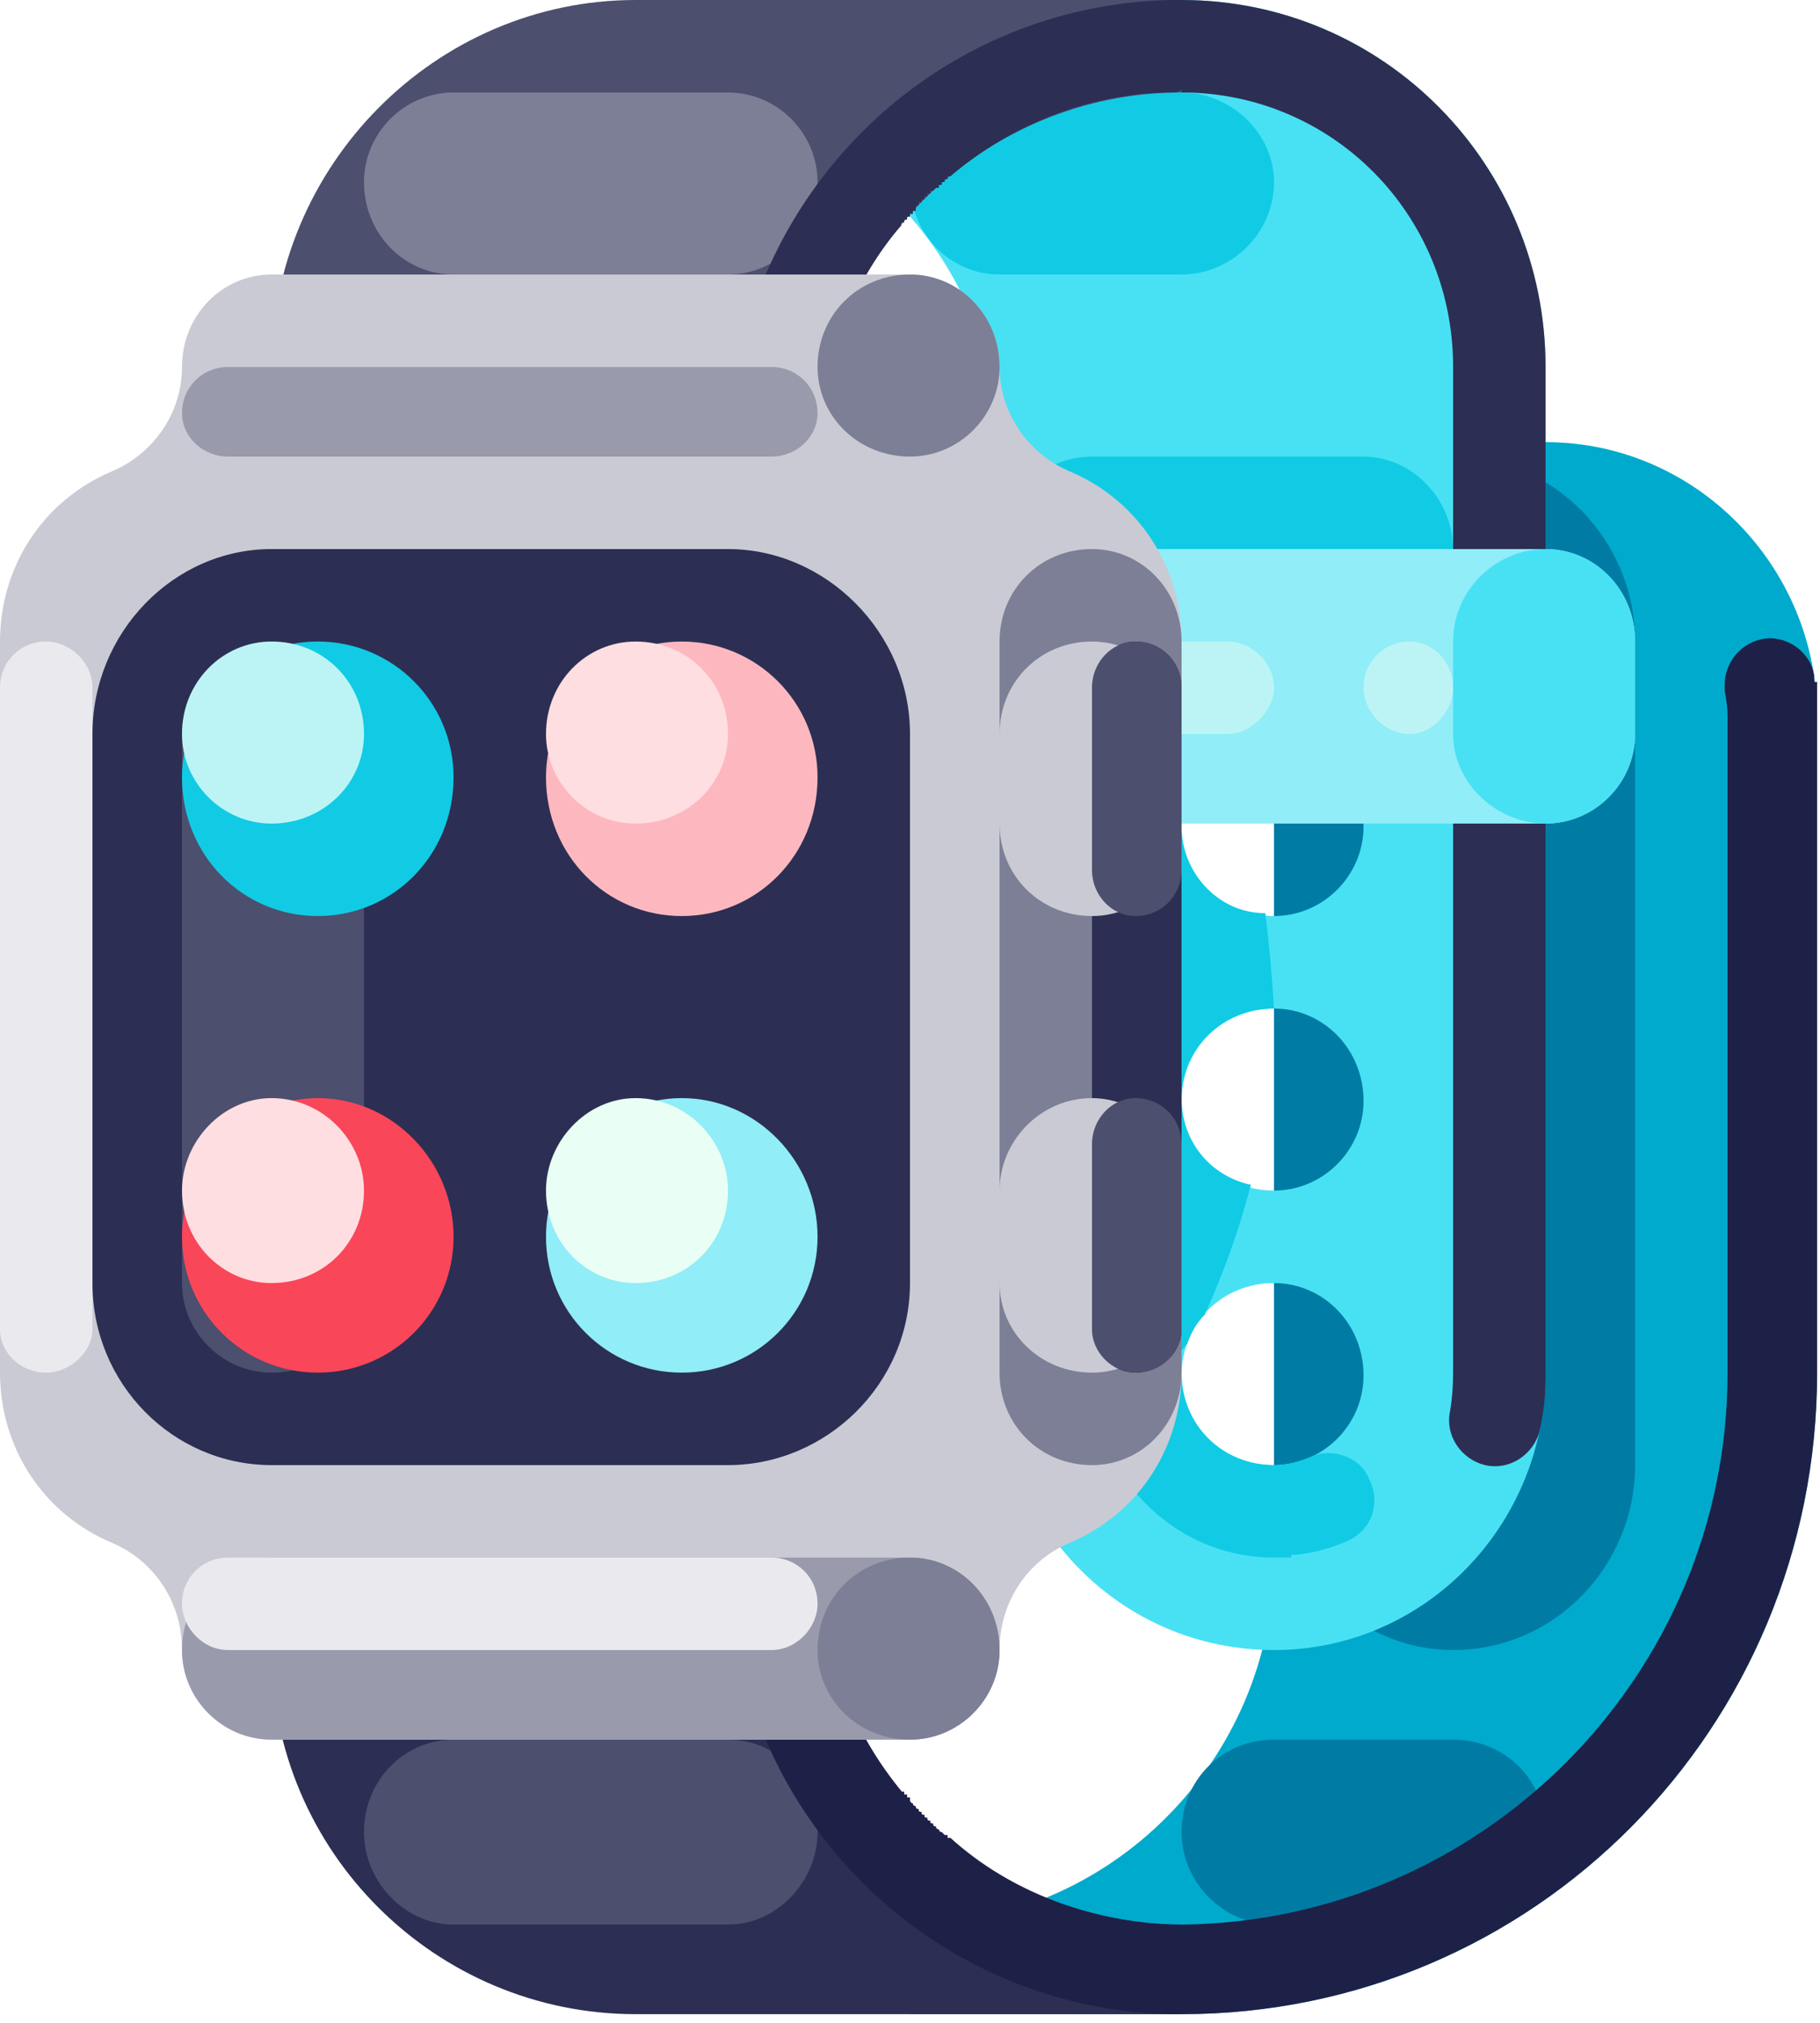
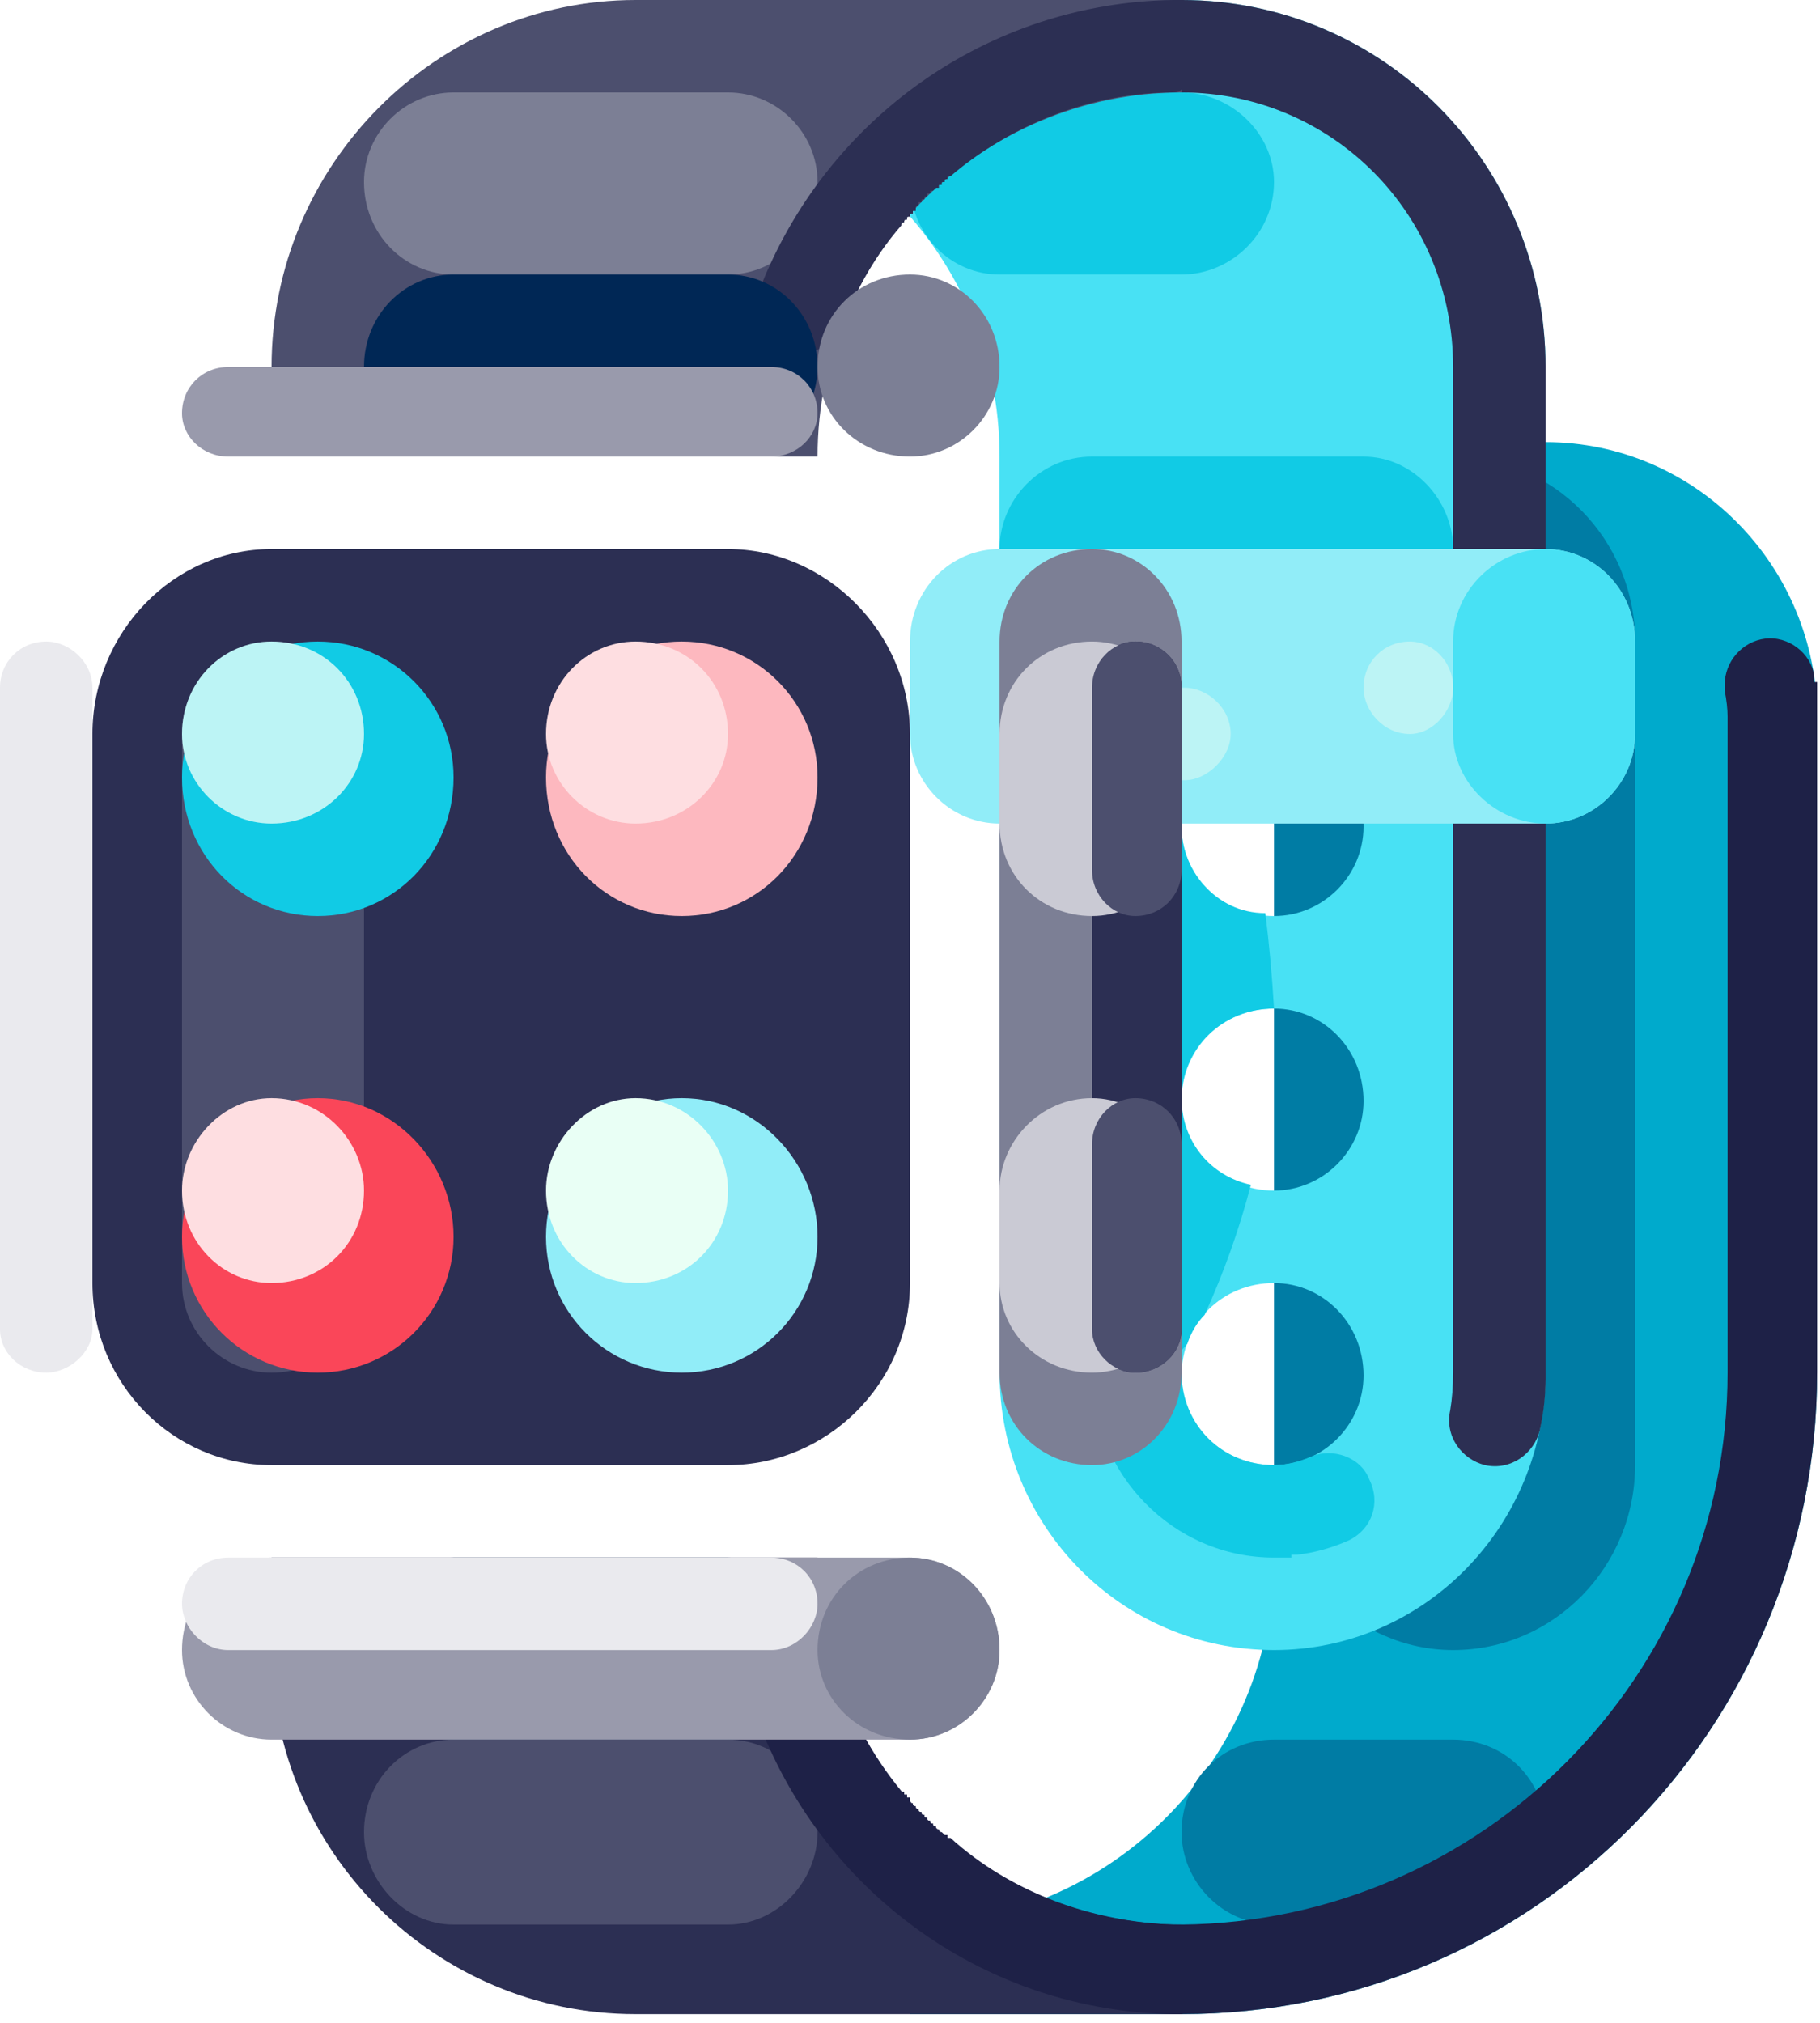
<svg xmlns="http://www.w3.org/2000/svg" version="1.2" viewBox="0 0 63 70" width="63" height="70">
  <style>.a{fill:#0ac}.b{fill:#007ca4}.c{fill:#48e1f4}.d{fill:#11cbe5}.e{fill:#4c4f6e}.f{fill:#7c7f95}.g{fill:#2c2f53}.h{fill:#91edf8}.i{fill:#002755}.j{fill:#bcf4f5}.k{fill:#1e2147}.l{fill:#cacad4}.m{fill:#999aac}.n{fill:#eaeaee}.o{fill:#fdb8bf}.p{fill:#fedee1}.q{fill:#fa4659}.r{fill:#e9fff5}</style>
  <path class="a" d="m44.1 25.4v28.5c0 7-5.7 12.7-12.6 12.7v3.1h9.4c12.2 0 22-9.9 22-22.2v-22.7c0-5.2-4.2-9.5-9.4-9.5q-0.3 0-0.5 0c-5.1 0.3-8.9 4.9-8.9 10.1z" />
  <path class="b" d="m40.9 63.4c0-1.8 1.4-3.2 3.2-3.2h6.2c1.8 0 3.2 1.4 3.2 3.2 0 1.7-1.4 3.2-3.2 3.2h-6.2c-1.8 0-3.2-1.5-3.2-3.2z" />
  <path class="b" d="m44.1 50.7v-28.5c0-3.5 2.8-6.4 6.2-6.4 3.5 0 6.3 2.9 6.3 6.4v28.5c0 3.5-2.8 6.4-6.3 6.4-3.4 0-6.2-2.9-6.2-6.4z" />
  <path class="c" d="m22 3.2c7 0 12.6 5.6 12.6 12.6v31.7c0 5.3 4.2 9.6 9.5 9.6 5.2 0 9.4-4.3 9.4-9.6v-34.8c0-7-5.6-12.7-12.6-12.7h-18.9zm25.2 44.4c0 1.7-1.4 3.1-3.1 3.1-1.8 0-3.2-1.4-3.2-3.1 0-1.8 1.4-3.2 3.2-3.2 1.7 0 3.1 1.4 3.1 3.2zm0-9.5c0 1.7-1.4 3.1-3.1 3.1-1.8 0-3.2-1.4-3.2-3.1 0-1.8 1.4-3.2 3.2-3.2 1.7 0 3.1 1.4 3.1 3.2zm0-9.5c0 1.7-1.4 3.1-3.1 3.1-1.8 0-3.2-1.4-3.2-3.1 0-1.8 1.4-3.2 3.2-3.2 1.7 0 3.1 1.4 3.1 3.2z" />
  <path class="d" d="m31.5 6.3c0-1.7 1.4-3.1 3.1-3.1h6.3c1.7 0 3.2 1.4 3.2 3.1 0 1.8-1.5 3.2-3.2 3.2h-6.3c-1.7 0-3.1-1.4-3.1-3.2z" />
  <path class="e" d="m9.4 12.7c0-7 5.7-12.7 12.6-12.7h18.9v3.2c-6.9 0-12.6 5.6-12.6 12.6h-18.9z" />
  <path class="f" d="m12.6 6.3c0-1.7 1.4-3.1 3.1-3.1h9.5c1.7 0 3.1 1.4 3.1 3.1 0 1.8-1.4 3.2-3.1 3.2h-9.5c-1.7 0-3.1-1.4-3.1-3.2z" />
  <path class="g" d="m40.9 0q-0.2 0-0.3 0c-6.4 0.1-12 4.1-14.3 10-0.4 0.9 0 1.8 0.9 2.1 0.8 0.3 1.7-0.1 2-0.9q0.7-1.9 2-3.4 0 0 0 0 0 0 0-0.1 0 0 0 0 0.1 0 0.1 0 0 0 0 0 0 0 0 0 0-0.1 0-0.1 0 0 0 0h0.1q0 0 0-0.1 0 0 0 0 0 0 0 0 0 0 0 0 0.1 0 0.1 0 0 0 0-0.1 0 0 0 0 0 0 0 0 0 0 0 0 0 0 0 0h0.1q0 0 0 0 0-0.1 0-0.1 0 0 0 0 0 0 0 0 0 0 0 0 0 0 0 0 0 0 0 0 0 0 0 0 0 0 0 0 0.1 0 0.1 0v-0.1q0 0 0 0 0 0 0 0 0 0 0 0 0 0 0 0 0 0 0 0 0 0 0 0 0 0 0 0 0 0 0 0 0-0.1 0.1-0.1 0 0 0 0 0 0 0 0 0 0 0 0 0 0 0 0 0 0 0 0 0 0 0 0 0 0 0 0v-0.1q0 0 0.1 0 0 0 0 0 0 0 0 0 0 0 0 0 0 0 0 0 0 0 0 0 0 0 0 0 0 0 0 0 0 0 0 0 0 0 0 0 0 0 0 0 0 0 0-0.1 0 0 0 0h0.1q0 0 0 0 0 0 0 0 0 0 0 0 0 0 0 0 0 0 0 0 0 0 0 0 0 0 0 0 0 0 0-0.1h0.1q0 0 0 0 0 0 0 0 0 0 0 0 0 0 0 0 0 0 0 0 0 0 0 0 0 0 0 0 0 0 0 0 0 0 0 0 0 0 0 0v-0.1q0 0 0 0 0 0 0 0 0.1 0 0.1 0 0 0 0 0 0 0 0 0 0 0 0 0 0 0 0 0 0 0 0 0 0 0 0 0 0 0 0 0 0 0 0 0 0 0 0 0 0 0 0 0 0-0.1 0-0.1h0.1q0 0 0 0 0 0 0 0 0 0 0 0 0 0 0 0 0 0 0 0 0 0 0 0 0 0 0.1-0.1 0 0 0 0 0 0 0 0 0 0 0 0 0 0 0 0 0 0 0 0 0 0 0 0 0 0 0 0h0.1v-0.1q0 0 0 0 0 0 0 0 0 0 0 0 0 0 0.1 0v-0.1q0 0 0 0 0 0 0 0 0 0 0 0 0.1 0 0.1 0 0 0 0-0.1 0 0 0 0 0 0 0 0 0 0 0 0 0.1 0 0.1 0 0 0 0 0 0-0.1 0-0.1h0.1c2.1-1.8 4.9-2.9 7.7-2.9q0.2 0 0.3-0.1v0.1c5.2 0 9.4 4.2 9.4 9.5v34.8q0 0.7-0.1 1.3c-0.2 0.9 0.4 1.7 1.2 1.9 0.9 0.2 1.7-0.4 1.9-1.2q0.2-0.9 0.2-1.8 0 0 0 0 0 0 0 0 0 0 0 0 0 0 0 0 0-0.1 0-0.1 0 0 0 0 0 0 0 0v-34.9c0-7-5.6-12.7-12.6-12.7q0 0 0 0z" />
  <path class="d" d="m41.1 46.5q0.2-0.6 0.6-1 1-2.2 1.6-4.5c-1.4-0.3-2.4-1.5-2.4-3 0-1.7 1.4-3.1 3.2-3.1q-0.1-1.7-0.3-3.3c-1.7 0-3-1.5-2.9-3.2 0.1-1 0.6-2 1.5-2.5q-0.1-0.3-0.2-0.5h-7c1.7 2.8 2.6 6.1 2.6 9.5q0 0 0 0v0.1q0 0 0 0v0.1q0 0 0 0 0 0 0 0 0 0.1 0 0.1 0 0 0 0 0 0 0 0 0 0.1 0 0.1 0 0 0 0 0 0 0 0 0 0 0 0 0 0 0 0v0.1q0 0 0 0 0 0 0 0 0 0 0 0 0 0 0 0 0 0 0 0v0.1q0 0 0 0 0 0-0.1 0 0 0 0 0 0 0 0 0 0 0 0 0v0.1q0 0 0 0 0 0 0 0 0 0 0 0 0 0 0 0 0 0 0 0 0 0.1 0 0.1 0 0 0 0 0 0 0 0 0 0 0 0v0.1q0 0 0 0 0 0 0 0 0 0 0 0 0 0 0 0v0.1q0 0 0 0 0 0 0 0 0 0 0 0v0.1q0 0 0 0 0 0 0 0 0 0 0 0 0 0 0 0 0 0 0 0 0 0 0 0.1 0 0 0 0 0 0 0 0 0 0 0 0 0 0 0 0 0 0 0 0 0 0.1 0 0.1 0 0 0 0 0 0 0 0v0.1q0 0 0 0 0 0 0 0 0 0 0 0 0 0 0 0 0 0 0 0v0.1q0 0 0 0 0 0 0 0 0 0 0 0 0 0 0 0v0.1q0 0 0 0 0 0 0 0 0 0 0 0 0 0 0 0 0 0 0 0 0 0 0 0 0 0 0 0.1 0 0 0 0 0 0 0 0 0 0 0 0 0 0 0 0 0 0 0 0 0 0 0 0 0 0 0 0.1 0 0 0 0 0 0 0 0 0 0 0 0 0 0 0 0 0 0 0 0 0 0 0 0 0 0 0 0 0 0 0 0 0 0 0 0 0 0 0 0v0.1q0 0 0 0 0 0 0 0 0 0 0 0 0 0 0 0 0 0 0 0 0 0 0 0 0 0 0 0v0.1q0 0 0 0 0 0 0 0 0 0 0 0 0 0 0 0 0 0 0 0 0 0 0 0 0 0-0.1 0 0 0 0 0 0 0.1 0 0.1 0 0 0 0 0 0 0 0 0 0 0 0 0 0 0 0 0 0 0 0v0.1q0 0 0 0 0 0 0 0 0 0 0 0v0.1q0 0 0 0 0 0 0 0 0 0 0 0 0 0 0 0v0.1q0 0 0 0 0 0 0 0 0 0 0 0 0 0 0 0 0 0 0 0 0 0 0 0.1 0 0 0 0 0 0 0 0 0 0 0 0 0 0 0 0 0 0 0 0 0 0.1 0 0.1 0 0 0 0 0 0 0 0 0 0 0 0 0 0 0 0 0 0 0 0 0 0 0 0v0.1q0 0 0 0 0 0 0 0 0 0 0 0 0 0 0 0 0 0 0 0v0.1q0 0 0 0 0 0 0 0 0 0 0 0-0.1 0-0.1 0 0 0.1 0 0.1 0 0 0 0 0 0 0 0 0 0 0 0v0.1q0 0 0 0 0 0 0 0 0 0 0 0.1 0 0 0 0 0 0 0 0 0 0.1 0 0.1 0 0 0 0 0 0 0 0 0 0 0 0 0 0 0 0.1 0 0 0 0 0 0 0 0 0 0 0 0v0.1q0 0 0 0 0 0 0 0 0 0 0 0-0.1 0-0.1 0 0 0 0 0.1 0 0 0 0 0 0 0 0 0 0 0 0 0 0 0 0 0 0.1 0 0.1 0 0 0 0 0 0 0 0 0 0 0 0.1 0 0 0 0 0 0 0 0 0 0 0 0v0.1q0 0 0 0 0 0 0 0 0 0 0 0 0 0.1 0 0.1 0 0 0 0 0 0 0 0 0 0-0.1 0 0 0 0 0.1 0 0 0 0 0 0 0 0 0 0 0 0 0 0.1 0 0.1 0 0 0 0.1v0.1q0 0 0 0 0 0 0 0 0 0.1-0.1 0.1 0 0 0 0.1 0 0 0 0 0 0 0 0 0 0.1 0 0.1 0 0 0 0 0 0 0 0.1 0 0 0 0 0 0 0 0 0 0.1 0 0.1-0.1 0-0.1 0 0 0 0 0 0 0 0 0 0 0.1 0 0.1 0 0 0 0v0.1q0 0 0 0 0 0 0 0 0 0 0 0 0 0.1 0 0.1 0 0 0 0 0 0-0.1 0.1 0 0 0 0 0 0 0 0 0 0 0 0 0 0 0 0.1 0 0 0 0 0 0 0 0.1 0 0 0 0 0 0 0 0v0.1q0 0 0 0-0.1 0-0.1 0 0 0 0 0 0 0.1 0 0.1 0 0 0 0 0 0 0 0 0 0 0 0 0 0 0 0.1 0 0 0 0 0 0 0 0 0 0 0 0 0 0 0 0 0 0.1 0 0.1 0 0 0 0 0 0 0 0 0 0-0.1 0 0 0 0 0.1 0 0 0 0 0 0 0 0 0 0 0 0 0 0 0 0 0 0.1 0 0.1 0 0 0 0 0 0 0 0 0 0 0 0 0 0 0 0 0 0 0 0 0 0 0 0 0 0 0 0 0 0 0 0.1 0 0 0 0 0 0 0 0 0 0 0 0-0.1 0-0.1 0 0 0 0 0v0.1q0 0 0 0 0 0 0 0 0 0 0 0 0 0 0 0 0 0 0 0 0 0 0 0 0 0 0 0 0 0.1 0 0.1 0 0 0 0 0 0 0 0 0 0 0 0 0 0 0 0 0 0 0 0 0 0 0 0 0 0 0 0.1 0 0 0 0 0 0 0 0 0 0-0.1 0 0 0 0 0 0 0 0 0 0 0 0 0 0 0 0 0 0 0.1 0 0.1 0 0 0 0 0 0 0 0 0 0 0 0 0 0 0 0 0 0 0 0 0 0 0 0 0 0 0 0 0 0.1 0 0.1 0 0 0 0 0 0 0 0 0 0 0 0 0 0 0 0 0 0 0 0 0 0 0 0 0 0 0 0 0 0 0 0 0 0.1 0 0.1h-0.1q0 0 0 0 0 0 0 0 0 0 0 0 0 0 0 0 0 0 0 0v0.1q0 0 0 0 0 0 0 0 0 0 0 0 0 0 0 0 0 0.1 0 0.1 0 0 0 0 0 0 0 0-0.1 0-0.1 0v0.1q0 0 0 0 0 0 0 0 0 0 0 0 0 0 0 0 0 0.1 0 0.1 0 0 0 0 0 0 0 0.1-0.1 0-0.1 0.1-0.2 0.5-0.4 1c-0.8 1.5-0.1 3.4 1.4 4.2 1.4 0.7 2.9 0.2 3.8-0.9z" />
  <path class="d" d="m34.6 19c0-1.7 1.4-3.2 3.2-3.2h9.4c1.7 0 3.1 1.5 3.1 3.2 0 1.8-1.4 3.2-3.1 3.2h-9.4c-1.8 0-3.2-1.4-3.2-3.2z" />
  <path class="h" d="m31.5 25.4v-3.2c0-1.8 1.4-3.2 3.1-3.2h18.9c1.7 0 3.1 1.4 3.1 3.2v3.2c0 1.7-1.4 3.1-3.1 3.1h-18.9c-1.7 0-3.1-1.4-3.1-3.1z" />
  <path class="g" d="m9.4 57.1c0 7 5.7 12.6 12.6 12.6h18.9v-3.1c-6.9 0-12.6-5.7-12.6-12.7h-18.9z" />
  <path class="i" d="m12.6 57.1c0-1.8 1.4-3.2 3.1-3.2h9.5c1.7 0 3.1 1.4 3.1 3.2 0 1.7-1.4 3.1-3.1 3.1h-9.5c-1.7 0-3.1-1.4-3.1-3.1z" />
  <path class="i" d="m12.6 12.7c0-1.8 1.4-3.2 3.1-3.2h9.5c1.7 0 3.1 1.4 3.1 3.2 0 1.7-1.4 3.1-3.1 3.1h-9.5c-1.7 0-3.1-1.4-3.1-3.1z" />
  <path class="e" d="m12.6 63.4c0-1.8 1.4-3.2 3.1-3.2h9.5c1.7 0 3.1 1.4 3.1 3.2 0 1.7-1.4 3.2-3.1 3.2h-9.5c-1.7 0-3.1-1.5-3.1-3.2z" />
  <path class="c" d="m50.3 25.4v-3.2c0-1.8 1.5-3.2 3.2-3.2 1.7 0 3.1 1.4 3.1 3.2v3.2c0 1.7-1.4 3.1-3.1 3.1-1.7 0-3.2-1.4-3.2-3.1z" />
-   <path class="j" d="m37.8 23.8c0-0.9 0.7-1.6 1.5-1.6h3.2c0.8 0 1.6 0.7 1.6 1.6 0 0.8-0.8 1.6-1.6 1.6h-3.2c-0.8 0-1.5-0.8-1.5-1.6z" />
+   <path class="j" d="m37.8 23.8h3.2c0.8 0 1.6 0.7 1.6 1.6 0 0.8-0.8 1.6-1.6 1.6h-3.2c-0.8 0-1.5-0.8-1.5-1.6z" />
  <path fill-rule="evenodd" class="j" d="m48.8 25.4c-0.9 0-1.6-0.8-1.6-1.6 0-0.9 0.7-1.6 1.6-1.6 0.8 0 1.5 0.7 1.5 1.6 0 0.8-0.7 1.6-1.5 1.6z" />
  <path class="k" d="m62.9 24.8v-0.1q0 0 0 0 0 0 0 0 0 0 0 0 0 0 0 0 0 0 0 0 0 0 0-0.1 0 0 0 0 0 0 0 0 0 0 0 0 0 0 0 0 0 0 0 0 0 0 0 0 0 0 0 0 0 0 0 0v-0.1q0 0 0 0 0 0 0 0 0 0 0 0 0 0 0 0 0 0 0 0 0 0 0 0 0 0 0 0 0 0 0 0 0 0 0 0 0 0 0 0 0-0.1 0-0.1 0 0 0 0 0 0 0 0 0 0 0 0 0 0 0 0 0 0 0 0 0 0 0-0.1 0 0 0 0 0 0 0 0 0 0 0 0 0 0 0 0 0 0 0 0 0-0.1 0-0.1 0 0 0 0 0 0 0 0 0 0 0 0 0 0 0-0.1 0 0 0 0 0 0 0 0 0 0 0 0 0 0 0 0 0-0.1 0-0.1 0 0 0 0 0 0 0 0 0 0 0-0.1 0 0 0 0 0 0 0 0 0 0 0 0 0 0 0-0.1 0 0 0 0 0 0 0 0 0 0 0-0.1 0 0 0 0 0 0 0 0 0 0 0 0 0 0 0 0 0 0 0 0 0 0 0-0.1 0 0 0 0 0 0 0 0 0 0 0 0 0 0 0 0 0 0 0 0 0 0 0 0 0 0 0 0-0.1 0-0.1 0 0 0 0-0.1 0 0 0 0 0 0 0 0 0 0 0 0 0 0 0 0 0 0 0 0 0 0 0-0.1c-0.1-0.8-0.9-1.4-1.7-1.3-0.8 0.1-1.4 0.8-1.4 1.6q0 0.1 0 0.2 0.1 0.5 0.1 0.9v22.7c0 10.5-8.5 19-18.9 19.1q-0.1 0-0.3 0c-2.8-0.1-5.6-1.1-7.7-3q-0.1 0-0.1 0 0 0 0 0 0 0 0 0 0-0.1 0-0.1h-0.1q0 0 0 0 0 0 0 0 0 0 0 0 0 0-0.1-0.1 0 0 0 0 0 0 0 0 0 0 0 0 0 0 0 0h-0.1v-0.1q0 0 0 0 0 0 0 0 0 0 0 0-0.1 0-0.1 0v-0.1q0 0 0 0 0 0 0 0 0 0 0 0 0 0 0 0 0 0 0 0 0 0 0 0h-0.1q0 0 0 0v-0.1q0 0 0 0 0 0 0 0 0 0 0 0 0 0 0 0 0 0 0 0 0 0 0 0 0 0 0 0 0 0 0 0-0.1 0-0.1 0 0 0 0 0 0 0 0 0 0 0 0 0v-0.1q0 0 0 0 0 0 0 0 0 0 0 0 0 0 0 0 0 0 0 0 0 0 0 0 0 0 0 0 0 0 0 0 0 0 0 0 0 0-0.1 0 0 0 0 0 0 0 0 0 0 0 0 0 0 0 0 0 0 0 0 0v-0.1q0 0 0 0 0 0 0 0 0 0 0 0 0 0 0 0 0 0 0 0 0 0 0 0 0 0 0 0-0.1 0-0.1 0 0 0 0 0 0 0 0 0 0 0 0 0 0 0 0 0 0 0 0 0 0 0 0 0 0-0.1 0-0.1 0 0 0 0 0 0 0 0 0 0 0 0 0 0 0 0 0 0 0 0 0 0 0 0-0.1 0-0.1 0 0 0 0 0 0 0 0 0 0 0 0 0 0 0 0 0 0 0 0 0v-0.1q0 0 0 0 0 0 0 0 0 0 0 0 0 0 0 0 0 0 0 0 0 0 0 0 0 0 0 0h-0.1q0 0 0 0 0 0 0 0 0 0 0 0 0 0 0 0v-0.1q0 0 0 0 0 0 0 0 0 0-0.1 0 0 0 0 0 0 0 0 0 0 0 0-0.1 0 0 0 0 0 0 0 0 0 0 0 0 0 0 0 0 0 0 0 0 0 0 0 0 0 0 0 0h-0.1q0 0 0 0 0 0 0 0 0 0 0 0 0-0.1 0-0.1 0 0 0 0 0 0 0 0 0 0 0 0 0 0 0 0 0 0 0 0 0 0 0 0 0 0 0 0-0.1 0-0.1 0v-0.1q0 0 0 0 0 0 0 0 0 0 0 0 0 0 0 0v-0.1h-0.1q0 0 0 0 0 0 0 0 0 0 0 0 0 0 0 0 0 0 0 0 0 0 0-0.1h-0.1q0 0 0 0 0 0 0 0 0 0 0 0 0-0.1 0-0.1 0 0-0.1 0 0 0 0 0 0 0 0 0-1.3-1.6-2-3.5c-0.3-0.8-1.2-1.2-2-0.9-0.9 0.4-1.3 1.3-0.9 2.1 2.3 5.9 7.9 9.9 14.3 10q0.1 0 0.3 0c12.2 0 22-9.9 22-22.2v-22.7q0 0 0 0z" />
  <path class="d" d="m37.8 47.5c0 3.5 2.8 6.4 6.3 6.4h0.1 0.1 0.1 0.1q0 0 0 0h0.1q0 0 0.1 0v-0.1q0.1 0 0.1 0h0.1q0.9-0.1 1.8-0.5c0.8-0.4 1.1-1.3 0.7-2.1-0.3-0.8-1.3-1.1-2-0.8q-0.7 0.3-1.3 0.3c-1.8 0-3.2-1.4-3.2-3.2 0-0.8-0.7-1.5-1.6-1.5-0.8 0-1.5 0.7-1.5 1.5z" />
-   <path class="l" d="m6.3 12.7c0 1.6-1 3-2.4 3.6-2.4 1-3.9 3.3-3.9 5.9v25.3c0 2.6 1.5 4.9 3.9 5.9 1.4 0.6 2.4 2 2.4 3.7 0 1.7 1.4 3.1 3.1 3.1h22.1c1.7 0 3.1-1.4 3.1-3.1 0-1.7 1-3.1 2.4-3.7 2.4-1 3.9-3.3 3.9-5.9v-25.3c0-2.6-1.5-4.9-3.9-5.9-1.4-0.6-2.4-2-2.4-3.6 0-1.8-1.4-3.2-3.1-3.2h-22.1c-1.7 0-3.1 1.4-3.1 3.2z" />
  <path class="m" d="m9.4 53.9h22.1c1.7 0 3.1 1.4 3.1 3.2 0 1.7-1.4 3.1-3.1 3.1h-22.1c-1.7 0-3.1-1.4-3.1-3.1 0-1.8 1.4-3.2 3.1-3.2z" />
  <path class="n" d="m0 46v-22.2c0-0.9 0.7-1.6 1.6-1.6 0.8 0 1.6 0.7 1.6 1.6v22.2c0 0.8-0.8 1.5-1.6 1.5-0.9 0-1.6-0.7-1.6-1.5z" />
  <path class="m" d="m6.3 14.3c0-0.9 0.7-1.6 1.6-1.6h18.8c0.9 0 1.6 0.7 1.6 1.6 0 0.8-0.7 1.5-1.6 1.5h-18.8c-0.9 0-1.6-0.7-1.6-1.5z" />
  <path class="n" d="m6.3 55.5c0-0.9 0.7-1.6 1.6-1.6h18.8c0.9 0 1.6 0.7 1.6 1.6 0 0.8-0.7 1.6-1.6 1.6h-18.8c-0.9 0-1.6-0.8-1.6-1.6z" />
  <path class="f" d="m34.6 47.5v-25.3c0-1.8 1.4-3.2 3.2-3.2 1.7 0 3.1 1.4 3.1 3.2v25.3c0 1.8-1.4 3.2-3.1 3.2-1.8 0-3.2-1.4-3.2-3.2z" />
  <path class="g" d="m37.8 46v-22.2c0-0.9 0.7-1.6 1.5-1.6 0.9 0 1.6 0.7 1.6 1.6v22.2c0 0.8-0.7 1.5-1.6 1.5-0.8 0-1.5-0.7-1.5-1.5z" />
  <path class="g" d="m31.5 25.4v19c0 3.5-2.9 6.3-6.3 6.3h-15.8c-3.4 0-6.2-2.8-6.2-6.3v-19c0-3.5 2.8-6.4 6.2-6.4h15.8c3.4 0 6.3 2.9 6.3 6.4z" />
  <path class="e" d="m6.3 44.4v-19c0-1.8 1.4-3.2 3.1-3.2 1.8 0 3.2 1.4 3.2 3.2v19c0 1.7-1.4 3.1-3.2 3.1-1.7 0-3.1-1.4-3.1-3.1z" />
  <path fill-rule="evenodd" class="f" d="m31.5 15.8c-1.8 0-3.2-1.4-3.2-3.1 0-1.8 1.4-3.2 3.2-3.2 1.7 0 3.1 1.4 3.1 3.2 0 1.7-1.4 3.1-3.1 3.1z" />
  <path fill-rule="evenodd" class="f" d="m31.5 60.2c-1.8 0-3.2-1.4-3.2-3.1 0-1.8 1.4-3.2 3.2-3.2 1.7 0 3.1 1.4 3.1 3.2 0 1.7-1.4 3.1-3.1 3.1z" />
  <path class="l" d="m37.8 22.2c1.7 0 3.1 1.4 3.1 3.2v3.1c0 1.8-1.4 3.2-3.1 3.2-1.8 0-3.2-1.4-3.2-3.2v-3.1c0-1.8 1.4-3.2 3.2-3.2z" />
  <path class="l" d="m37.8 38c1.7 0 3.1 1.5 3.1 3.2v3.2c0 1.7-1.4 3.1-3.1 3.1-1.8 0-3.2-1.4-3.2-3.1v-3.2c0-1.7 1.4-3.2 3.2-3.2z" />
  <path class="e" d="m39.3 22.2c0.9 0 1.6 0.7 1.6 1.6v6.3c0 0.9-0.7 1.6-1.6 1.6-0.8 0-1.5-0.7-1.5-1.6v-6.3c0-0.9 0.7-1.6 1.5-1.6z" />
  <path class="e" d="m39.3 38c0.9 0 1.6 0.7 1.6 1.6v6.4c0 0.8-0.7 1.5-1.6 1.5-0.8 0-1.5-0.7-1.5-1.5v-6.4c0-0.9 0.7-1.6 1.5-1.6z" />
  <path fill-rule="evenodd" class="d" d="m11 31.7c-2.6 0-4.7-2.1-4.7-4.8 0-2.6 2.1-4.7 4.7-4.7 2.6 0 4.7 2.1 4.7 4.7 0 2.7-2.1 4.8-4.7 4.8z" />
  <path fill-rule="evenodd" class="j" d="m9.4 28.5c-1.7 0-3.1-1.4-3.1-3.1 0-1.8 1.4-3.2 3.1-3.2 1.8 0 3.2 1.4 3.2 3.2 0 1.7-1.4 3.1-3.2 3.1z" />
  <path fill-rule="evenodd" class="o" d="m23.6 31.7c-2.6 0-4.7-2.1-4.7-4.8 0-2.6 2.1-4.7 4.7-4.7 2.6 0 4.7 2.1 4.7 4.7 0 2.7-2.1 4.8-4.7 4.8z" />
  <path fill-rule="evenodd" class="p" d="m22 28.5c-1.7 0-3.1-1.4-3.1-3.1 0-1.8 1.4-3.2 3.1-3.2 1.8 0 3.2 1.4 3.2 3.2 0 1.7-1.4 3.1-3.2 3.1z" />
  <path fill-rule="evenodd" class="q" d="m11 47.5c-2.6 0-4.7-2.1-4.7-4.7 0-2.6 2.1-4.8 4.7-4.8 2.6 0 4.7 2.2 4.7 4.8 0 2.6-2.1 4.7-4.7 4.7z" />
  <path fill-rule="evenodd" class="p" d="m9.4 44.4c-1.7 0-3.1-1.4-3.1-3.2 0-1.7 1.4-3.2 3.1-3.2 1.8 0 3.2 1.5 3.2 3.2 0 1.8-1.4 3.2-3.2 3.2z" />
  <path fill-rule="evenodd" class="h" d="m23.6 47.5c-2.6 0-4.7-2.1-4.7-4.7 0-2.6 2.1-4.8 4.7-4.8 2.6 0 4.7 2.2 4.7 4.8 0 2.6-2.1 4.7-4.7 4.7z" />
  <path fill-rule="evenodd" class="r" d="m22 44.4c-1.7 0-3.1-1.4-3.1-3.2 0-1.7 1.4-3.2 3.1-3.2 1.8 0 3.2 1.5 3.2 3.2 0 1.8-1.4 3.2-3.2 3.2z" />
</svg>